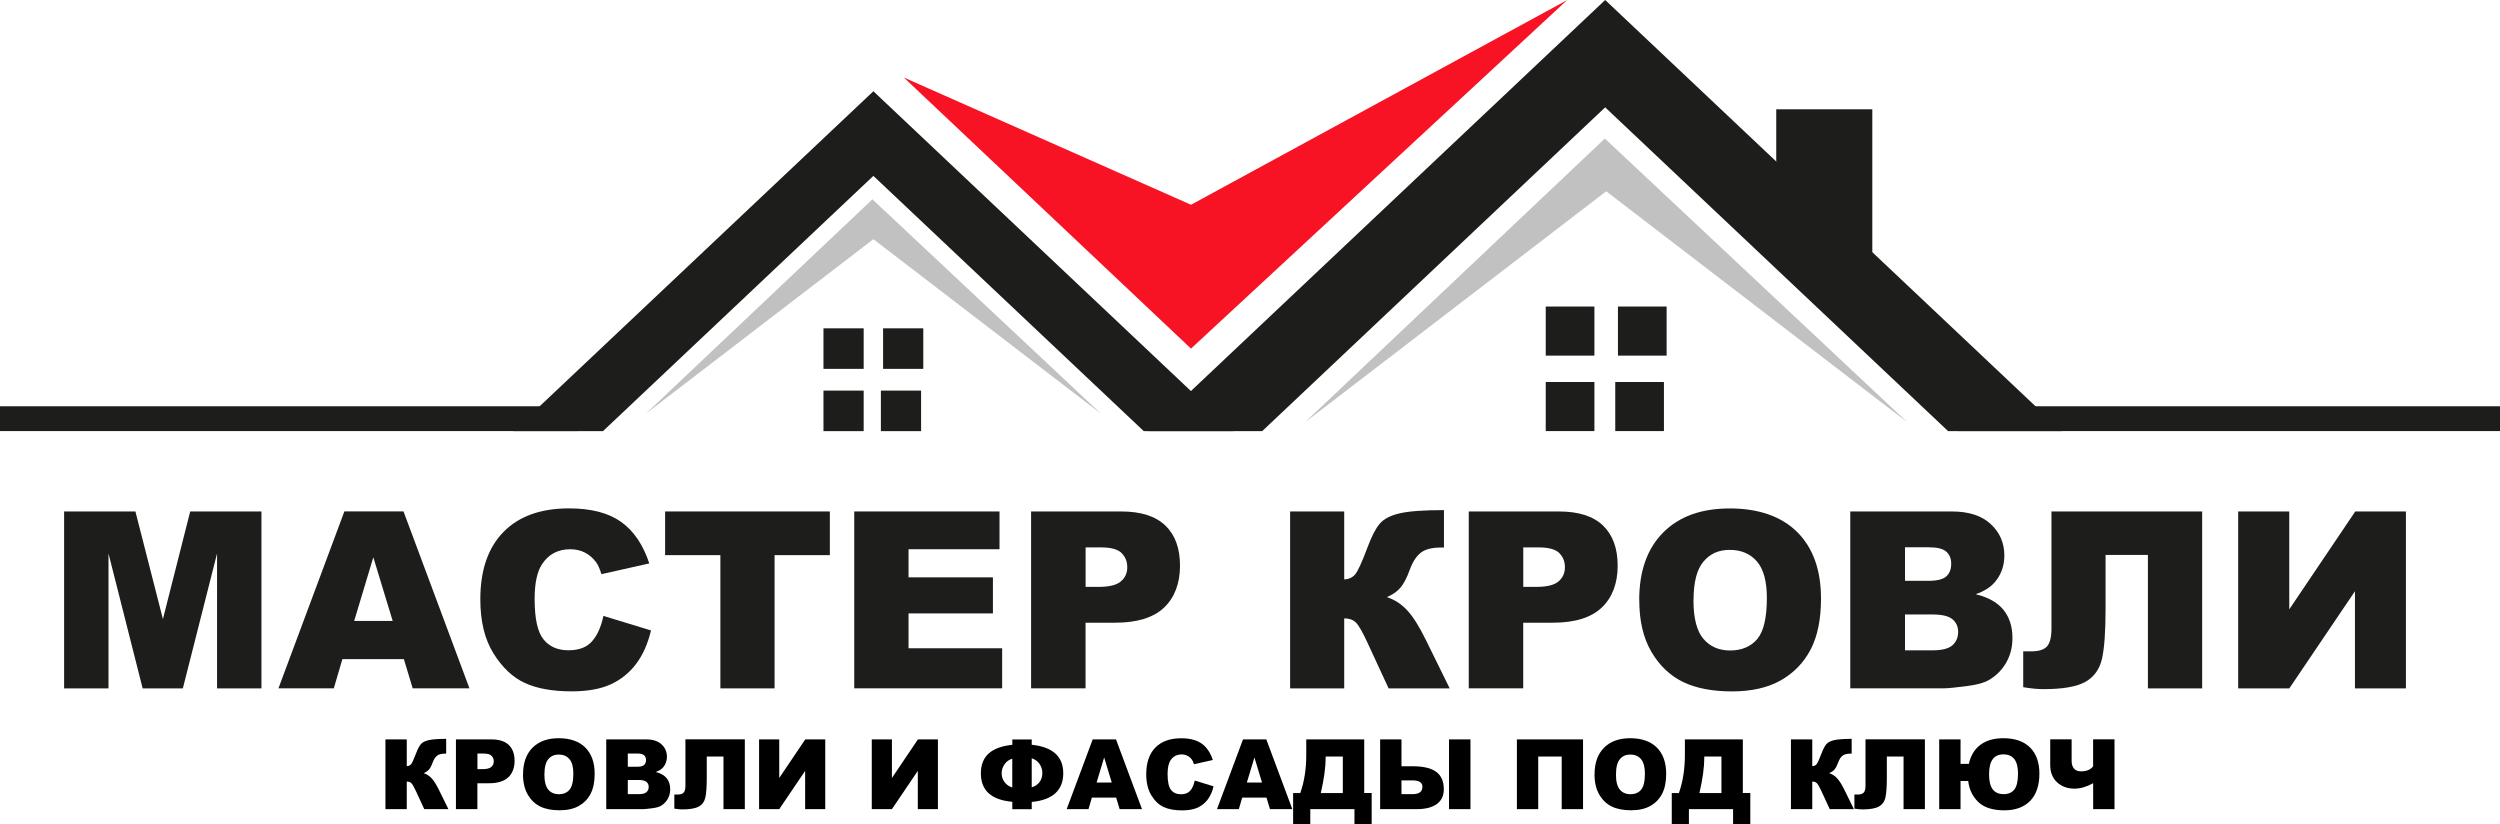
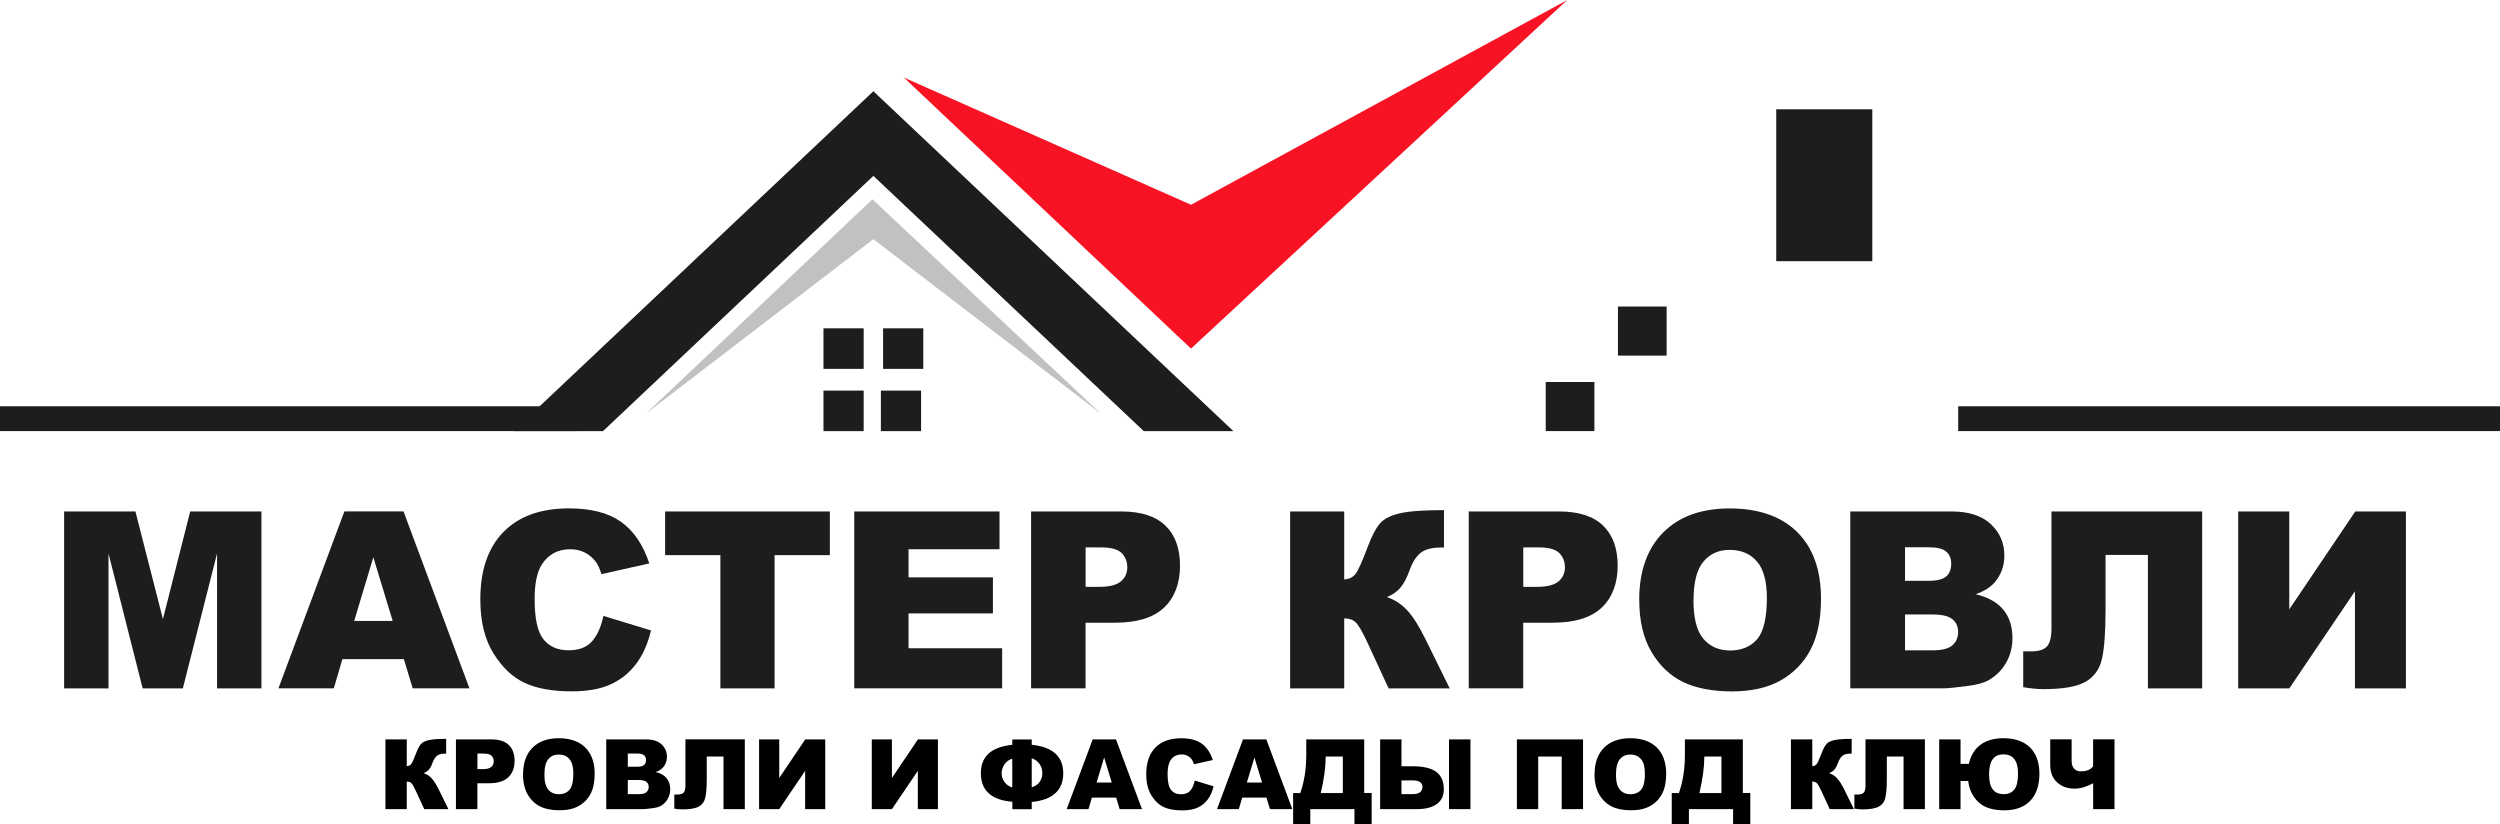
<svg xmlns="http://www.w3.org/2000/svg" width="185" height="61" viewBox="0 0 185 61" fill="none">
  <g clip-path="url(#clip0_143_2273)">
    <path d="M66.883 5.736L88.134 25.796L115.971 0.004L88.134 15.152L66.883 5.736Z" fill="#F71324" />
    <path d="M42.724 30.064H0V31.9H42.724V30.064Z" fill="#1D1D1B" />
    <path d="M185 30.064H144.906V31.9H185V30.064Z" fill="#1D1D1B" />
    <path d="M63.912 24.296H60.937V27.296H63.912V24.296Z" fill="#1D1D1B" />
    <path d="M68.323 24.296H65.348V27.296H68.323V24.296Z" fill="#1D1D1B" />
    <path d="M63.912 28.904H60.937V31.904H63.912V28.904Z" fill="#1D1D1B" />
    <path d="M68.16 28.904H65.185V31.904H68.16V28.904Z" fill="#1D1D1B" />
-     <path d="M117.986 22.684H114.384V26.316H117.986V22.684Z" fill="#1D1D1B" />
    <path d="M123.33 22.684H119.728V26.316H123.33V22.684Z" fill="#1D1D1B" />
    <path d="M117.986 28.268H114.384V31.9H117.986V28.268Z" fill="#1D1D1B" />
-     <path d="M123.131 28.268H119.529V31.9H123.131V28.268Z" fill="#1D1D1B" />
    <path d="M138.551 8.088H131.442V19.328H138.551V8.088Z" fill="#1D1D1B" />
    <path d="M4.745 37.848H10.021L12.056 45.812L14.075 37.848H19.347V50.94H16.062V40.956L13.531 50.94H10.556L8.029 40.956V50.94H4.745V37.848Z" fill="#1D1D1B" />
    <path d="M29.891 48.776H25.337L24.702 50.936H20.605L25.484 37.844H29.86L34.739 50.936H30.538L29.887 48.776H29.891ZM29.058 45.948L27.626 41.24L26.21 45.948H29.062H29.058Z" fill="#1D1D1B" />
    <path d="M44.66 45.58L48.175 46.652C47.937 47.648 47.568 48.476 47.061 49.144C46.553 49.812 45.922 50.312 45.168 50.652C44.415 50.992 43.459 51.16 42.296 51.16C40.884 51.16 39.734 50.952 38.837 50.54C37.944 50.128 37.171 49.4 36.52 48.356C35.87 47.316 35.544 45.984 35.544 44.356C35.544 42.192 36.116 40.528 37.258 39.364C38.401 38.2 40.015 37.62 42.106 37.62C43.74 37.62 45.026 37.952 45.962 38.62C46.898 39.288 47.592 40.312 48.048 41.692L44.506 42.488C44.383 42.088 44.252 41.796 44.117 41.612C43.891 41.304 43.617 41.064 43.292 40.896C42.967 40.728 42.606 40.644 42.201 40.644C41.293 40.644 40.594 41.012 40.11 41.752C39.745 42.3 39.563 43.16 39.563 44.328C39.563 45.78 39.781 46.772 40.218 47.312C40.654 47.852 41.269 48.12 42.058 48.12C42.848 48.12 43.407 47.904 43.8 47.468C44.192 47.032 44.478 46.404 44.653 45.576L44.66 45.58Z" fill="#1D1D1B" />
    <path d="M49.214 37.848H61.409V41.08H57.319V50.94H53.308V41.08H49.218V37.848H49.214Z" fill="#1D1D1B" />
    <path d="M63.214 37.848H73.964V40.644H67.232V42.724H73.476V45.392H67.232V47.972H74.159V50.936H63.214V37.844V37.848Z" fill="#1D1D1B" />
    <path d="M76.305 37.848H82.973C84.425 37.848 85.512 38.196 86.238 38.892C86.964 39.588 87.321 40.58 87.321 41.864C87.321 43.148 86.928 44.22 86.139 44.964C85.35 45.708 84.147 46.08 82.529 46.08H80.331V50.936H76.301V37.844L76.305 37.848ZM80.335 43.428H81.319C82.093 43.428 82.636 43.292 82.949 43.02C83.263 42.748 83.418 42.404 83.418 41.98C83.418 41.556 83.283 41.22 83.009 40.936C82.735 40.652 82.227 40.508 81.478 40.508H80.335V43.428Z" fill="#1D1D1B" />
    <path d="M107.275 50.94H102.757L101.194 47.56C100.825 46.76 100.535 46.26 100.329 46.06C100.123 45.86 99.837 45.76 99.472 45.76V50.94H95.469V37.848H99.472V42.876C99.821 42.86 100.091 42.732 100.285 42.5C100.48 42.268 100.785 41.6 101.198 40.5C101.499 39.684 101.804 39.1 102.11 38.744C102.415 38.388 102.915 38.136 103.606 37.98C104.296 37.824 105.379 37.748 106.854 37.748V40.516H106.652C105.966 40.516 105.458 40.648 105.129 40.908C104.8 41.172 104.526 41.596 104.316 42.18C104.105 42.764 103.875 43.204 103.629 43.492C103.383 43.78 103.05 44.012 102.626 44.184C103.205 44.376 103.709 44.704 104.141 45.172C104.573 45.64 105.03 46.368 105.514 47.356L107.275 50.936V50.94Z" fill="#1D1D1B" />
    <path d="M108.691 37.848H115.36C116.812 37.848 117.899 38.196 118.625 38.892C119.347 39.588 119.708 40.58 119.708 41.864C119.708 43.148 119.315 44.22 118.526 44.964C117.736 45.708 116.534 46.08 114.916 46.08H112.718V50.936H108.688V37.844L108.691 37.848ZM112.722 43.428H113.706C114.479 43.428 115.023 43.292 115.336 43.02C115.65 42.748 115.804 42.404 115.804 41.98C115.804 41.556 115.669 41.22 115.396 40.936C115.122 40.652 114.614 40.508 113.864 40.508H112.722V43.428Z" fill="#1D1D1B" />
    <path d="M121.302 44.4C121.302 42.264 121.893 40.6 123.072 39.408C124.254 38.216 125.896 37.624 128.006 37.624C130.117 37.624 131.831 38.208 133.001 39.38C134.171 40.552 134.754 42.188 134.754 44.296C134.754 45.828 134.5 47.08 133.989 48.06C133.477 49.04 132.739 49.8 131.775 50.348C130.811 50.892 129.605 51.164 128.165 51.164C126.725 51.164 125.487 50.928 124.531 50.46C123.571 49.988 122.794 49.244 122.199 48.228C121.604 47.212 121.306 45.936 121.306 44.408L121.302 44.4ZM125.317 44.42C125.317 45.74 125.559 46.692 126.047 47.268C126.535 47.844 127.197 48.136 128.034 48.136C128.871 48.136 129.561 47.852 130.038 47.288C130.51 46.724 130.748 45.708 130.748 44.244C130.748 43.012 130.502 42.112 130.01 41.544C129.518 40.976 128.847 40.692 128.002 40.692C127.158 40.692 126.543 40.98 126.055 41.56C125.563 42.136 125.321 43.092 125.321 44.428L125.317 44.42Z" fill="#1D1D1B" />
    <path d="M136.924 37.848H144.434C145.687 37.848 146.647 38.16 147.318 38.784C147.988 39.408 148.322 40.184 148.322 41.104C148.322 41.88 148.083 42.54 147.603 43.096C147.286 43.464 146.818 43.756 146.203 43.972C147.135 44.2 147.822 44.588 148.262 45.136C148.702 45.684 148.921 46.38 148.921 47.212C148.921 47.892 148.766 48.5 148.452 49.044C148.139 49.584 147.711 50.016 147.167 50.328C146.83 50.524 146.322 50.668 145.644 50.756C144.739 50.876 144.14 50.936 143.847 50.936H136.92V37.844L136.924 37.848ZM140.971 42.98H142.716C143.343 42.98 143.775 42.872 144.021 42.656C144.267 42.44 144.39 42.124 144.39 41.712C144.39 41.332 144.267 41.032 144.021 40.82C143.775 40.604 143.351 40.5 142.74 40.5H140.971V42.984V42.98ZM140.971 48.124H143.018C143.708 48.124 144.196 48 144.478 47.752C144.759 47.504 144.902 47.172 144.902 46.756C144.902 46.368 144.763 46.056 144.481 45.824C144.2 45.588 143.708 45.472 143.006 45.472H140.971V48.124Z" fill="#1D1D1B" />
    <path d="M162.956 50.94H158.945V41.064H155.811V45.092C155.811 46.748 155.724 47.964 155.549 48.74C155.375 49.516 154.966 50.088 154.327 50.452C153.685 50.816 152.653 50.996 151.221 50.996C150.785 50.996 150.281 50.948 149.718 50.852V48.2H150.321C150.864 48.2 151.249 48.08 151.471 47.84C151.693 47.6 151.808 47.156 151.808 46.512V37.848H162.96V50.94H162.956Z" fill="#1D1D1B" />
    <path d="M178.038 37.848V50.94H174.266V43.752L169.41 50.94H165.625V37.848H169.406V45.092L174.289 37.848H178.042H178.038Z" fill="#1D1D1B" />
    <path d="M47.782 30.62L64.559 14.748L81.478 30.62L64.63 17.7" fill="#C1C1C1" />
-     <path d="M96.556 31.26L118.759 10.252L141.157 31.26L118.859 14.156" fill="#C1C1C1" />
    <path d="M84.639 31.904H91.272L64.63 6.752L37.984 31.904H44.621L64.63 13.016L84.639 31.904Z" fill="#1D1D1B" />
-     <path d="M144.16 31.904H152.578L118.783 0L84.984 31.904H93.402L118.783 7.944L144.16 31.904Z" fill="#1D1D1B" />
    <path d="M33.176 59.876H31.395L30.78 58.544C30.633 58.228 30.522 58.032 30.439 57.952C30.359 57.872 30.244 57.836 30.101 57.836V59.876H28.523V54.716H30.101V56.696C30.24 56.688 30.347 56.64 30.423 56.548C30.498 56.456 30.621 56.192 30.784 55.76C30.903 55.44 31.022 55.208 31.145 55.068C31.264 54.928 31.462 54.828 31.736 54.768C32.009 54.708 32.434 54.676 33.017 54.676V55.768H32.938C32.668 55.768 32.466 55.82 32.339 55.924C32.208 56.028 32.101 56.196 32.017 56.424C31.934 56.656 31.843 56.828 31.748 56.94C31.652 57.052 31.517 57.144 31.351 57.212C31.577 57.288 31.779 57.416 31.946 57.6C32.117 57.784 32.295 58.072 32.486 58.46L33.18 59.872L33.176 59.876Z" fill="black" />
    <path d="M33.735 54.716H36.365C36.936 54.716 37.365 54.852 37.65 55.128C37.936 55.404 38.079 55.792 38.079 56.3C38.079 56.808 37.924 57.228 37.615 57.52C37.305 57.812 36.829 57.96 36.19 57.96H35.326V59.876H33.739V54.716H33.735ZM35.322 56.916H35.71C36.016 56.916 36.23 56.864 36.353 56.756C36.476 56.648 36.539 56.512 36.539 56.344C36.539 56.176 36.484 56.044 36.381 55.932C36.274 55.82 36.071 55.764 35.778 55.764H35.33V56.916H35.322Z" fill="black" />
    <path d="M38.706 57.3C38.706 56.456 38.94 55.8 39.404 55.332C39.868 54.864 40.519 54.628 41.348 54.628C42.177 54.628 42.855 54.86 43.315 55.32C43.775 55.78 44.005 56.428 44.005 57.256C44.005 57.86 43.906 58.352 43.704 58.74C43.502 59.128 43.212 59.428 42.831 59.64C42.45 59.856 41.978 59.96 41.407 59.96C40.836 59.96 40.352 59.868 39.975 59.68C39.598 59.496 39.289 59.2 39.055 58.8C38.821 58.4 38.702 57.896 38.702 57.292L38.706 57.3ZM40.285 57.308C40.285 57.828 40.38 58.204 40.574 58.432C40.764 58.66 41.026 58.772 41.359 58.772C41.693 58.772 41.962 58.66 42.149 58.436C42.335 58.212 42.427 57.812 42.427 57.236C42.427 56.752 42.331 56.396 42.137 56.172C41.943 55.948 41.681 55.836 41.348 55.836C41.014 55.836 40.772 55.948 40.578 56.176C40.384 56.404 40.288 56.78 40.288 57.304L40.285 57.308Z" fill="black" />
    <path d="M44.862 54.716H47.822C48.314 54.716 48.694 54.84 48.956 55.084C49.222 55.332 49.353 55.636 49.353 56C49.353 56.304 49.258 56.568 49.071 56.784C48.944 56.928 48.762 57.044 48.52 57.128C48.889 57.216 49.158 57.372 49.333 57.588C49.508 57.804 49.595 58.076 49.595 58.408C49.595 58.676 49.531 58.916 49.408 59.128C49.285 59.34 49.115 59.512 48.901 59.636C48.77 59.712 48.568 59.768 48.302 59.804C47.945 59.852 47.711 59.876 47.592 59.876H44.862V54.716ZM46.457 56.74H47.143C47.389 56.74 47.56 56.696 47.659 56.612C47.754 56.528 47.806 56.404 47.806 56.24C47.806 56.088 47.758 55.972 47.659 55.888C47.564 55.804 47.393 55.76 47.155 55.76H46.457V56.74ZM46.457 58.768H47.262C47.536 58.768 47.727 58.72 47.837 58.62C47.949 58.52 48.004 58.392 48.004 58.228C48.004 58.076 47.949 57.952 47.837 57.86C47.727 57.768 47.532 57.72 47.258 57.72H46.457V58.764V58.768Z" fill="black" />
    <path d="M55.121 59.876H53.538V55.984H52.3V57.572C52.3 58.224 52.265 58.704 52.197 59.008C52.13 59.316 51.967 59.54 51.717 59.68C51.463 59.824 51.059 59.896 50.495 59.896C50.325 59.896 50.127 59.876 49.9 59.84V58.796H50.138C50.353 58.796 50.503 58.748 50.591 58.652C50.678 58.556 50.722 58.384 50.722 58.128V54.712H55.117V59.872L55.121 59.876Z" fill="black" />
    <path d="M61.068 54.716V59.876H59.58V57.044L57.664 59.876H56.172V54.716H57.664V57.572L59.588 54.716H61.068Z" fill="black" />
    <path d="M69.406 54.716V59.876H67.918V57.044L66.002 59.876H64.511V54.716H66.002V57.572L67.926 54.716H69.406Z" fill="black" />
    <path d="M76.348 55.112C77.903 55.276 78.681 55.98 78.681 57.224C78.681 58.468 77.903 59.2 76.348 59.344V59.88H74.912V59.332C73.361 59.2 72.584 58.496 72.584 57.228C72.584 55.96 73.361 55.276 74.912 55.116V54.72H76.348V55.116V55.112ZM74.908 58.276V56.144C74.674 56.212 74.484 56.348 74.341 56.548C74.198 56.748 74.123 56.976 74.123 57.232C74.123 57.472 74.194 57.684 74.337 57.876C74.48 58.068 74.67 58.2 74.908 58.276ZM76.348 58.26C76.598 58.188 76.788 58.056 76.927 57.872C77.066 57.684 77.134 57.46 77.134 57.2C77.134 56.94 77.062 56.728 76.923 56.528C76.784 56.328 76.59 56.192 76.348 56.112V58.26Z" fill="black" />
    <path d="M82.596 59.024H80.799L80.549 59.876H78.935L80.859 54.716H82.584L84.508 59.876H82.854L82.596 59.024ZM82.271 57.908L81.707 56.052L81.148 57.908H82.271Z" fill="black" />
    <path d="M88.42 57.764L89.804 58.188C89.713 58.58 89.566 58.908 89.364 59.172C89.162 59.436 88.916 59.632 88.618 59.768C88.321 59.9 87.944 59.968 87.484 59.968C86.928 59.968 86.472 59.888 86.119 59.724C85.766 59.56 85.46 59.276 85.207 58.864C84.949 58.452 84.822 57.928 84.822 57.288C84.822 56.436 85.048 55.78 85.496 55.32C85.948 54.86 86.583 54.632 87.408 54.632C88.051 54.632 88.559 54.764 88.928 55.028C89.296 55.292 89.57 55.696 89.749 56.24L88.352 56.552C88.305 56.396 88.253 56.28 88.198 56.208C88.11 56.088 87.999 55.992 87.872 55.928C87.745 55.864 87.603 55.828 87.444 55.828C87.087 55.828 86.809 55.972 86.619 56.264C86.476 56.48 86.401 56.82 86.401 57.28C86.401 57.852 86.488 58.244 86.659 58.456C86.829 58.668 87.071 58.776 87.384 58.776C87.698 58.776 87.916 58.692 88.071 58.52C88.225 58.348 88.337 58.1 88.408 57.772L88.42 57.764Z" fill="black" />
    <path d="M93.72 59.024H91.923L91.673 59.876H90.058L91.982 54.716H93.708L95.632 59.876H93.978L93.72 59.024ZM93.39 57.908L92.827 56.052L92.268 57.908H93.39Z" fill="black" />
    <path d="M101.503 61H100.23V59.876H96.961V61H95.691V58.688H96.219C96.516 57.856 96.663 56.916 96.663 55.868V54.716H100.952V58.684H101.503V60.996V61ZM99.369 58.688V55.984H98.099V56.052C98.099 56.764 97.98 57.644 97.738 58.688H99.369Z" fill="black" />
    <path d="M103.709 56.704H104.554C105.327 56.704 105.902 56.84 106.279 57.116C106.652 57.392 106.843 57.82 106.843 58.404C106.843 58.88 106.672 59.244 106.327 59.496C105.982 59.748 105.49 59.876 104.847 59.876H102.13V54.716H103.709V56.704ZM103.709 58.768H104.518C105.014 58.768 105.26 58.588 105.26 58.224C105.26 57.908 105.014 57.748 104.518 57.748H103.709V58.764V58.768ZM107.227 54.716H108.814V59.876H107.227V54.716Z" fill="black" />
    <path d="M117.145 59.876H115.566V55.984H113.828V59.876H112.25V54.716H117.145V59.876Z" fill="black" />
    <path d="M117.998 57.3C117.998 56.456 118.232 55.8 118.696 55.332C119.16 54.864 119.811 54.628 120.64 54.628C121.469 54.628 122.147 54.86 122.607 55.32C123.067 55.78 123.297 56.428 123.297 57.256C123.297 57.86 123.198 58.352 122.996 58.74C122.794 59.124 122.504 59.428 122.123 59.64C121.742 59.856 121.266 59.96 120.699 59.96C120.132 59.96 119.644 59.868 119.267 59.68C118.89 59.496 118.581 59.2 118.347 58.8C118.113 58.4 117.994 57.896 117.994 57.292L117.998 57.3ZM119.58 57.308C119.58 57.828 119.676 58.204 119.87 58.432C120.06 58.66 120.322 58.772 120.655 58.772C120.989 58.772 121.258 58.66 121.445 58.436C121.631 58.212 121.723 57.812 121.723 57.236C121.723 56.752 121.623 56.396 121.433 56.172C121.239 55.948 120.977 55.836 120.644 55.836C120.31 55.836 120.068 55.948 119.874 56.176C119.68 56.404 119.584 56.78 119.584 57.304L119.58 57.308Z" fill="black" />
    <path d="M129.522 61H128.248V59.876H124.979V61H123.71V58.688H124.238C124.531 57.856 124.682 56.916 124.682 55.868V54.716H128.97V58.684H129.522V60.996V61ZM127.387 58.688V55.984H126.118V56.052C126.118 56.764 125.999 57.644 125.757 58.688H127.387Z" fill="black" />
    <path d="M137.182 59.876H135.401L134.786 58.544C134.639 58.228 134.528 58.032 134.445 57.952C134.366 57.872 134.25 57.836 134.108 57.836V59.876H132.529V54.716H134.108V56.696C134.247 56.688 134.354 56.64 134.429 56.548C134.504 56.456 134.627 56.192 134.79 55.76C134.909 55.44 135.028 55.208 135.151 55.068C135.27 54.928 135.468 54.828 135.742 54.768C136.016 54.708 136.44 54.676 137.023 54.676V55.768H136.944C136.674 55.768 136.472 55.82 136.345 55.924C136.214 56.028 136.107 56.196 136.024 56.424C135.94 56.656 135.849 56.828 135.754 56.94C135.659 57.052 135.524 57.144 135.357 57.212C135.583 57.288 135.786 57.416 135.952 57.6C136.123 57.784 136.301 58.072 136.492 58.46L137.186 59.872L137.182 59.876Z" fill="black" />
    <path d="M142.446 59.876H140.863V55.984H139.626V57.572C139.626 58.224 139.59 58.704 139.522 59.008C139.455 59.316 139.292 59.54 139.042 59.68C138.789 59.824 138.384 59.896 137.821 59.896C137.65 59.896 137.452 59.876 137.226 59.84V58.796H137.464C137.678 58.796 137.829 58.748 137.916 58.652C138.003 58.556 138.047 58.384 138.047 58.128V54.712H142.442V59.872L142.446 59.876Z" fill="black" />
    <path d="M145.695 56.524C145.834 55.908 146.12 55.436 146.556 55.112C146.992 54.788 147.56 54.628 148.254 54.628C149.107 54.628 149.765 54.86 150.225 55.316C150.686 55.776 150.916 56.424 150.916 57.26C150.916 58.096 150.69 58.8 150.233 59.264C149.781 59.728 149.143 59.964 148.321 59.964C147.457 59.964 146.814 59.756 146.389 59.344C145.965 58.932 145.719 58.412 145.648 57.792H145.08V59.876H143.501V54.716H145.08V56.524H145.695ZM148.262 58.768C148.615 58.768 148.881 58.652 149.059 58.424C149.242 58.196 149.333 57.8 149.333 57.236C149.333 56.296 148.972 55.824 148.25 55.824C147.528 55.824 147.191 56.32 147.191 57.308C147.191 58.296 147.548 58.764 148.258 58.764L148.262 58.768Z" fill="black" />
    <path d="M156.477 59.876H154.894V57.956C154.41 58.224 153.95 58.36 153.514 58.36C152.994 58.36 152.562 58.204 152.225 57.892C151.887 57.58 151.717 57.156 151.717 56.612V54.712H153.3V56.296C153.3 56.548 153.359 56.74 153.478 56.876C153.597 57.012 153.768 57.08 153.99 57.08C154.402 57.08 154.704 56.956 154.89 56.708V54.712H156.473V59.872L156.477 59.876Z" fill="black" />
  </g>
  <defs>
    <clipPath id="clip0_143_2273">
      <rect width="185" height="61" fill="white" />
    </clipPath>
  </defs>
</svg>